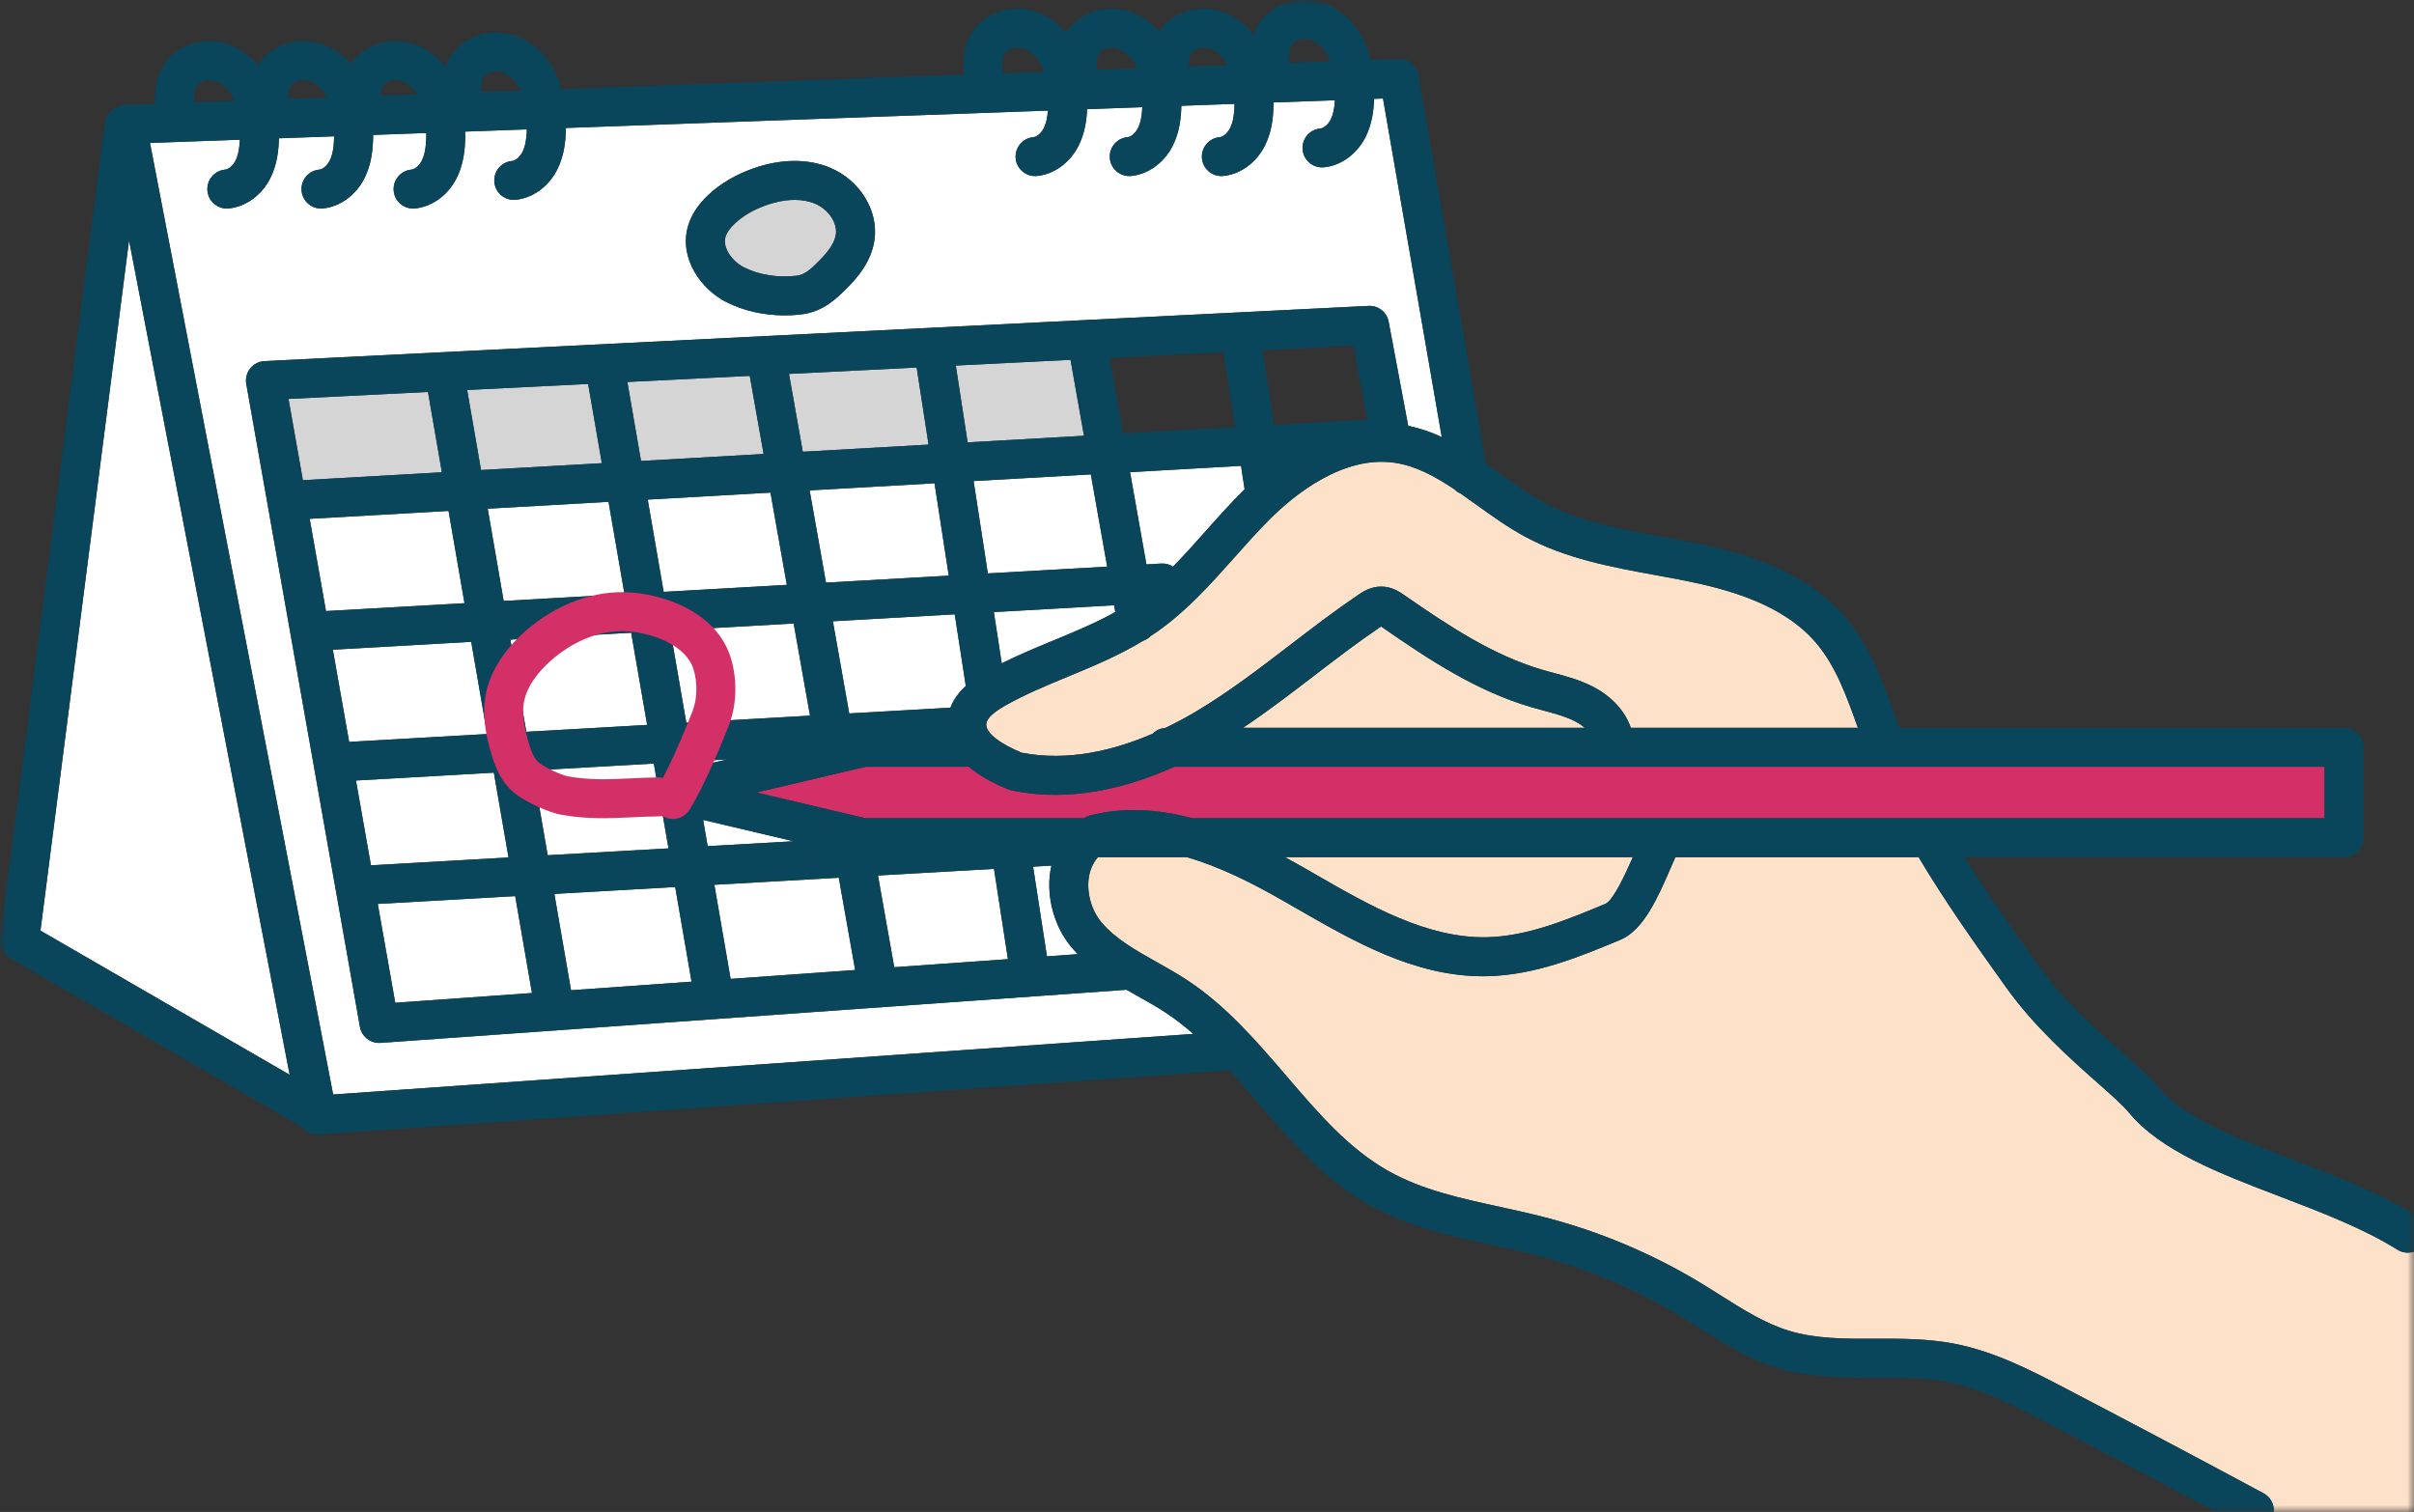
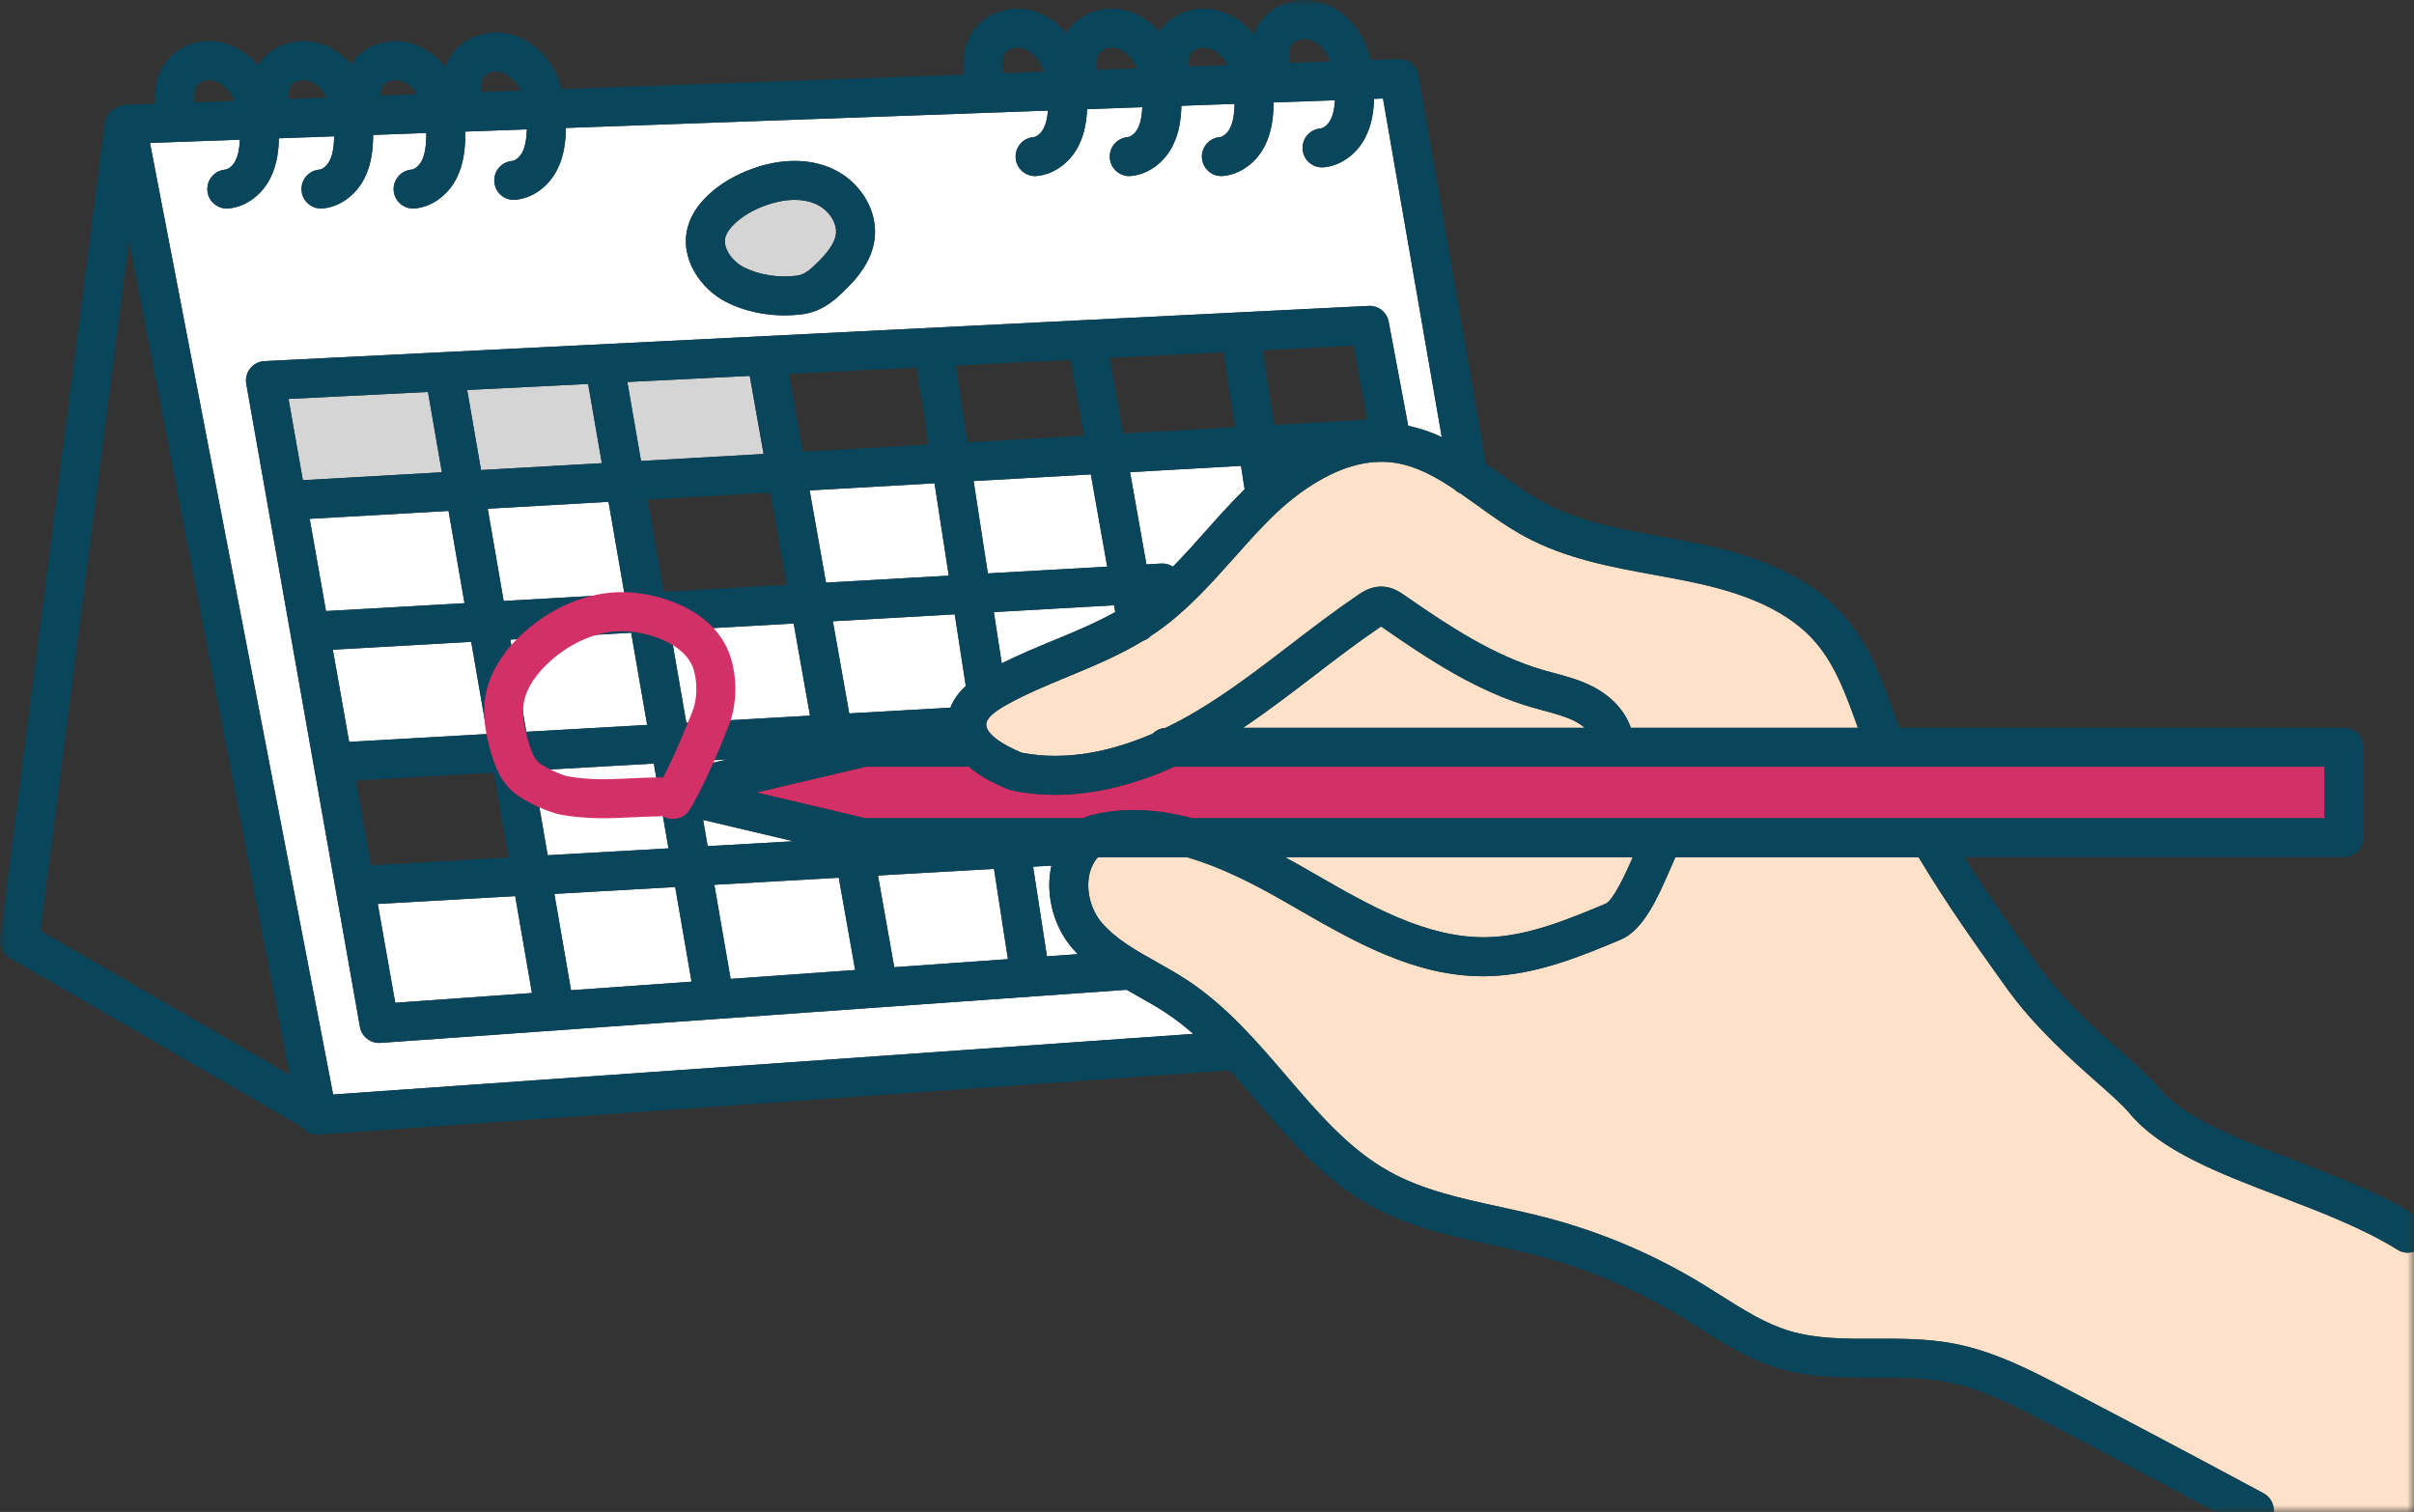
<svg xmlns="http://www.w3.org/2000/svg" width="182" height="114" viewBox="0 0 182 114" fill="none">
  <rect x="0" y="0" width="182" height="114" fill="#333333" stroke="none" />
  <mask id="mask0" mask-type="alpha" maskUnits="userSpaceOnUse" x="0" y="0" width="182" height="114">
    <rect width="182" height="114" fill="#C4C4C4" />
  </mask>
  <g mask="url(#mask0)">
    <path d="M115.474 53.327C111.363 52.126 107.808 49.793 104.225 47.304C104.201 47.288 104.163 47.262 104.125 47.236C104.091 47.258 104.061 47.279 104.043 47.29C102.342 48.441 100.666 49.727 99.045 50.971C97.327 52.288 95.565 53.638 93.717 54.877H119.482C119.266 54.691 119.013 54.52 118.724 54.373C118.035 54.022 117.233 53.807 116.385 53.579C116.08 53.497 115.776 53.416 115.474 53.327Z" fill="#FDE1C8" />
    <path d="M122.954 54.876H140.074C140.072 54.871 140.071 54.866 140.069 54.861C139.215 52.471 138.407 50.213 136.911 48.462C134.439 45.569 130.334 44.44 127.033 43.78C126.293 43.632 125.547 43.496 124.801 43.36C121.491 42.755 118.067 42.13 114.98 40.462C113.691 39.767 112.5 38.91 111.347 38.082C110.935 37.786 110.527 37.495 110.12 37.212C109.944 37.137 109.785 37.029 109.651 36.893C108.193 35.917 106.736 35.122 105.133 34.889C101.275 34.329 97.628 37.275 95.8 39.083C94.863 40.011 93.951 41.037 93.069 42.029C91.292 44.026 89.457 46.092 87.158 47.687C87.033 47.774 86.904 47.854 86.776 47.938C86.617 48.106 86.417 48.235 86.188 48.313C84.374 49.418 82.428 50.226 80.537 51.009C78.854 51.705 77.265 52.362 75.771 53.211C74.916 53.696 74.444 54.135 74.369 54.516C74.214 55.294 75.615 56.17 77.02 56.751C80.507 57.436 83.998 56.575 86.912 55.318C87.156 55.069 87.489 54.913 87.858 54.887C88.71 54.479 89.505 54.047 90.218 53.621C92.665 52.162 94.999 50.371 97.257 48.64C98.911 47.37 100.623 46.057 102.397 44.856C102.722 44.636 103.328 44.227 104.129 44.227C104.131 44.227 104.132 44.227 104.133 44.227C104.949 44.228 105.546 44.643 105.903 44.892C109.277 47.236 112.612 49.43 116.299 50.507C116.578 50.589 116.862 50.664 117.145 50.741C118.104 50.997 119.094 51.263 120.059 51.755C121.496 52.487 122.517 53.602 122.954 54.876Z" fill="#FDE1C8" />
    <path d="M52.323 57.848L54.83 57.256L52.246 57.404L52.323 57.848Z" fill="white" />
    <path d="M35.02 45.481L33.817 38.524L23.348 39.12L24.577 46.074L35.02 45.481Z" fill="white" />
    <path d="M21.752 30.079L22.835 36.207L33.316 35.611L32.267 29.553L21.752 30.079Z" fill="#D5D5D5" />
    <path d="M53.353 63.8L59.828 63.431L53.012 61.822L53.353 63.8Z" fill="white" />
    <path d="M64.474 73.139L63.239 66.18L53.857 66.713L55.085 73.809L64.474 73.139Z" fill="white" />
    <path d="M56.089 20.157C57.226 20.731 58.633 20.954 60.052 20.791C60.684 20.717 61.117 20.311 61.77 19.653C62.551 18.87 62.945 18.234 63.022 17.664C63.14 16.794 62.453 15.783 61.46 15.361C60.96 15.148 60.431 15.07 59.921 15.07C59.057 15.07 58.251 15.296 57.742 15.479C56.809 15.813 56.029 16.269 55.423 16.832C55.028 17.199 54.782 17.553 54.691 17.881C54.463 18.705 55.23 19.724 56.089 20.157Z" fill="#D5D5D5" />
    <path d="M99.177 65.927C103.299 68.302 107.556 70.734 112.056 70.669C115.136 70.608 118.139 69.356 121.042 68.146C121.637 67.894 122.583 65.825 123.104 64.634H96.885C97.332 64.877 97.774 65.122 98.207 65.37L99.177 65.927Z" fill="#FDE1C8" />
    <path d="M51.859 17.098C52.097 16.237 52.623 15.424 53.422 14.68C54.321 13.844 55.441 13.182 56.751 12.713C58.846 11.962 60.926 11.942 62.609 12.656C64.83 13.599 66.229 15.87 65.934 18.057C65.713 19.693 64.665 20.91 63.896 21.682C63.103 22.479 62.075 23.513 60.391 23.708C59.978 23.756 59.566 23.779 59.156 23.779C57.592 23.779 56.069 23.437 54.766 22.779C52.861 21.82 51.195 19.502 51.859 17.098ZM89.965 77.955C89.308 77.38 88.625 76.842 87.897 76.363C87.227 75.92 86.518 75.521 85.767 75.1C85.49 74.944 85.212 74.787 84.934 74.627L28.687 78.633C28.652 78.635 28.617 78.636 28.582 78.636C27.875 78.636 27.262 78.129 27.137 77.423L18.568 28.95C18.494 28.534 18.603 28.108 18.866 27.779C19.129 27.449 19.52 27.248 19.941 27.227L103.179 23.065C103.92 23.026 104.56 23.539 104.696 24.261L106.169 32.105C107.061 32.292 107.903 32.582 108.7 32.956L104.27 7.428L103.598 7.452C103.568 8.303 103.45 9.352 102.947 10.344C102.294 11.627 101.092 12.497 99.808 12.615C99.762 12.619 99.717 12.621 99.672 12.621C98.922 12.621 98.281 12.048 98.211 11.286C98.138 10.478 98.732 9.763 99.54 9.689C99.815 9.664 100.138 9.387 100.328 9.013C100.508 8.656 100.609 8.19 100.648 7.559L96.012 7.725C96.011 7.776 96.016 7.82 96.015 7.871C95.998 8.758 95.908 9.914 95.357 10.998C94.706 12.28 93.504 13.15 92.219 13.268C92.173 13.272 92.127 13.274 92.082 13.274C91.332 13.274 90.692 12.702 90.621 11.94C90.547 11.132 91.141 10.417 91.95 10.342C92.225 10.317 92.549 10.04 92.737 9.668C93.016 9.121 93.066 8.401 93.078 7.832L89.067 7.975C89.044 8.848 88.941 9.954 88.412 10.998C87.76 12.28 86.558 13.15 85.274 13.268C85.228 13.272 85.182 13.274 85.138 13.274C84.387 13.274 83.746 12.702 83.676 11.94C83.602 11.132 84.196 10.417 85.005 10.342C85.28 10.317 85.604 10.04 85.792 9.668C86.032 9.197 86.1 8.603 86.122 8.082L81.959 8.232C81.922 9.058 81.791 10.055 81.312 10.998C80.661 12.28 79.458 13.15 78.174 13.268C78.129 13.272 78.082 13.274 78.038 13.274C77.287 13.274 76.647 12.702 76.576 11.94C76.502 11.132 77.097 10.417 77.905 10.342C78.18 10.317 78.504 10.04 78.692 9.668C78.863 9.332 78.962 8.908 79.007 8.338L42.666 9.648C42.666 9.654 42.667 9.66 42.666 9.666C42.65 10.551 42.559 11.707 42.008 12.793C41.356 14.075 40.153 14.945 38.869 15.063C38.823 15.067 38.778 15.069 38.733 15.069C37.982 15.069 37.342 14.497 37.272 13.734C37.198 12.926 37.793 12.211 38.601 12.137C38.876 12.112 39.199 11.835 39.389 11.463C39.594 11.058 39.696 10.52 39.722 9.754L35.068 9.922C35.069 10.056 35.08 10.181 35.077 10.319C35.06 11.205 34.969 12.361 34.418 13.446C33.767 14.728 32.565 15.598 31.281 15.716C31.235 15.721 31.189 15.722 31.144 15.722C30.394 15.722 29.753 15.15 29.683 14.388C29.609 13.58 30.203 12.865 31.011 12.791C31.286 12.766 31.61 12.488 31.799 12.116C32.018 11.684 32.123 11.113 32.14 10.262C32.141 10.179 32.136 10.107 32.135 10.028L28.129 10.172C28.128 10.223 28.133 10.268 28.132 10.319C28.115 11.205 28.024 12.362 27.473 13.446C26.822 14.728 25.62 15.598 24.335 15.716C24.289 15.721 24.244 15.722 24.199 15.722C23.448 15.722 22.808 15.15 22.738 14.388C22.664 13.58 23.258 12.865 24.066 12.791C24.341 12.766 24.665 12.488 24.854 12.116C25.132 11.568 25.183 10.849 25.194 10.278L21.029 10.428C21.006 11.299 20.903 12.404 20.374 13.446C19.723 14.728 18.52 15.598 17.235 15.716C17.19 15.721 17.145 15.722 17.099 15.722C16.349 15.722 15.708 15.15 15.638 14.388C15.564 13.58 16.159 12.865 16.966 12.791C17.241 12.766 17.565 12.488 17.755 12.116C17.993 11.646 18.061 11.054 18.084 10.534L11.309 10.778L25.116 82.525L89.965 77.955Z" fill="white" />
    <path d="M175.257 57.814H88.529C85.91 58.997 82.811 59.93 79.554 59.93C78.48 59.93 77.39 59.828 76.293 59.602C76.209 59.584 76.125 59.559 76.045 59.526C74.693 58.984 73.711 58.392 73.008 57.786C72.918 57.803 72.825 57.814 72.729 57.814H65.261L57.039 59.754L65.261 61.695H81.702C81.707 61.693 81.712 61.688 81.717 61.685C81.853 61.596 82.002 61.529 82.16 61.49C84.765 60.821 87.37 61.023 89.89 61.695H175.257V57.814Z" fill="#D33068" />
-     <path d="M3.051 70.168L21.838 81.039L9.73 18.122L3.051 70.168Z" fill="white" />
    <path d="M59.837 47.011L50.539 47.54L51.742 54.491L61.07 53.96L59.837 47.011Z" fill="white" />
    <path d="M36.73 55.345L35.527 48.395L25.094 48.988L26.323 55.938L36.73 55.345Z" fill="white" />
    <path d="M83.476 42.724L82.241 35.769L73.402 36.272L74.477 43.235L83.476 42.724Z" fill="white" />
-     <path d="M81.726 32.856L80.71 27.13L72.061 27.563L72.954 33.355L81.726 32.856Z" fill="#D5D5D5" />
    <path d="M71.656 53.357C71.908 52.694 72.337 52.161 72.815 51.723L71.981 46.32L62.793 46.843L64.026 53.792L71.656 53.357Z" fill="white" />
    <path d="M87.553 42.492C87.876 42.472 88.179 42.564 88.433 42.728C89.257 41.892 90.055 40.997 90.873 40.076C91.786 39.051 92.729 37.989 93.735 36.995C93.768 36.962 93.805 36.928 93.838 36.895L93.566 35.125L85.199 35.601L86.433 42.556L87.553 42.492Z" fill="white" />
    <path d="M79.274 65.267L77.889 65.347L78.932 72.109L81.262 71.944C81.109 71.788 80.959 71.629 80.815 71.46C79.52 69.937 78.892 67.757 79.177 65.77C79.201 65.599 79.237 65.433 79.274 65.267Z" fill="white" />
    <path d="M71.531 43.403L70.457 36.44L61.041 36.975L62.275 43.93L71.531 43.403Z" fill="white" />
    <path d="M181.532 94.452C181.265 94.452 180.995 94.38 180.753 94.228C178.197 92.625 174.989 91.399 171.887 90.213C167.267 88.447 162.905 86.779 160.522 83.903C160.048 83.329 159.147 82.532 158.103 81.61C156.105 79.84 153.368 77.417 151.224 74.414C148.996 71.29 146.691 68.061 144.659 64.64C144.658 64.638 144.658 64.636 144.656 64.634H126.314C126.2 64.888 126.08 65.163 125.956 65.45C125.003 67.643 123.924 70.129 122.174 70.858C119.165 72.112 115.754 73.535 112.116 73.606C112.015 73.608 111.913 73.609 111.813 73.609C106.63 73.609 102.098 70.999 97.712 68.474L96.75 67.921C94.479 66.621 92.004 65.357 89.488 64.634H82.775C82.333 65.142 82.152 65.73 82.087 66.186C81.921 67.347 82.301 68.67 83.056 69.557C84.111 70.799 85.615 71.644 87.208 72.539C87.971 72.968 88.759 73.41 89.517 73.91C92.468 75.855 94.764 78.534 96.984 81.124C99.417 83.965 101.715 86.647 104.748 88.334C107.252 89.726 110.094 90.346 113.101 91.002C114.212 91.244 115.361 91.494 116.487 91.787C120.627 92.862 124.582 94.531 128.24 96.746C128.73 97.043 129.217 97.35 129.703 97.658C131.428 98.749 133.058 99.779 134.849 100.33C136.882 100.956 139.069 100.95 141.386 100.942C143.308 100.933 145.294 100.929 147.268 101.3C150.355 101.88 153.159 103.343 155.632 104.634C160.641 107.248 165.697 109.927 170.659 112.595C171.282 112.93 171.563 113.647 171.373 114.299H182.429V94.134C182.169 94.336 181.856 94.452 181.532 94.452Z" fill="#FDE1C8" />
    <path d="M75.526 50.016C76.811 49.372 78.129 48.825 79.415 48.294C81.058 47.614 82.632 46.962 84.086 46.145L83.995 45.636L74.93 46.152L75.526 50.016Z" fill="white" />
    <path d="M74.942 65.514L66.193 66.012L67.421 72.93L75.992 72.32L74.942 65.514Z" fill="white" />
    <path d="M40.107 74.873L38.843 67.567L28.48 68.156L29.798 75.607L40.107 74.873Z" fill="white" />
-     <path d="M38.341 64.653L37.234 58.258L26.838 58.85L27.968 65.243L38.341 64.653Z" fill="white" />
    <path d="M44.342 28.948L35.221 29.404L36.265 35.441L45.375 34.924L44.342 28.959C44.342 28.956 44.342 28.952 44.342 28.948Z" fill="#D5D5D5" />
    <path d="M47.083 44.795L45.878 37.838L36.77 38.356L37.973 45.312L47.083 44.795Z" fill="white" />
    <path d="M47.587 47.708L38.478 48.226L39.681 55.178L48.791 54.659L47.587 47.708Z" fill="white" />
-     <path d="M70.008 33.523L69.112 27.71L59.484 28.192L60.526 34.062L70.008 33.523Z" fill="#D5D5D5" />
    <path d="M50.401 63.968L49.889 61.009C49.459 60.748 49.179 60.279 49.179 59.754C49.179 59.405 49.303 59.081 49.511 58.825L49.295 57.572L40.185 58.09L41.292 64.485L50.401 63.968Z" fill="white" />
    <path d="M52.139 74.018L50.905 66.882L41.795 67.4L43.052 74.665L52.139 74.018Z" fill="white" />
-     <path d="M59.323 44.099L58.089 37.143L48.834 37.67L50.038 44.627L59.323 44.099Z" fill="white" />
    <path d="M47.299 28.801L48.329 34.756L57.571 34.23L56.527 28.339L47.299 28.801Z" fill="#D5D5D5" />
    <path d="M89.891 61.696C87.371 61.023 84.767 60.822 82.161 61.49C82.004 61.53 81.854 61.596 81.719 61.685C81.713 61.689 81.709 61.693 81.704 61.696H65.263L57.041 59.755L65.262 57.814H72.73C72.826 57.814 72.919 57.804 73.01 57.787C73.712 58.393 74.695 58.985 76.047 59.527C76.127 59.559 76.21 59.584 76.295 59.602C77.392 59.829 78.482 59.931 79.556 59.931C82.813 59.931 85.912 58.998 88.53 57.814H175.259V61.696H89.891ZM121.041 68.146C118.138 69.356 115.135 70.608 112.055 70.669C107.555 70.734 103.298 68.302 99.176 65.927L98.206 65.37C97.773 65.122 97.33 64.877 96.884 64.634H123.104C122.582 65.825 121.636 67.893 121.041 68.146ZM80.815 71.46C80.959 71.629 81.109 71.787 81.261 71.944L78.933 72.109L77.889 65.347L79.273 65.267C79.237 65.433 79.201 65.598 79.177 65.769C78.892 67.756 79.52 69.937 80.815 71.46ZM66.193 66.012L74.942 65.514L75.992 72.319L67.42 72.929L66.193 66.012ZM84.934 74.627C85.212 74.787 85.49 74.944 85.767 75.1C86.518 75.522 87.228 75.921 87.898 76.363C88.626 76.843 89.308 77.381 89.966 77.956L25.116 82.526L11.309 10.779L18.084 10.535C18.061 11.055 17.993 11.647 17.755 12.115C17.566 12.488 17.241 12.766 16.966 12.791C16.159 12.866 15.564 13.581 15.638 14.389C15.708 15.151 16.349 15.723 17.099 15.723C17.144 15.723 17.19 15.721 17.235 15.717C18.52 15.599 19.722 14.729 20.374 13.446C20.902 12.406 21.006 11.3 21.029 10.428L25.194 10.278C25.177 11.119 25.072 11.687 24.855 12.115C24.665 12.488 24.341 12.766 24.066 12.791C23.258 12.866 22.663 13.581 22.738 14.389C22.808 15.151 23.448 15.723 24.198 15.723C24.244 15.723 24.289 15.721 24.335 15.717C25.619 15.599 26.821 14.729 27.474 13.446C28.025 12.36 28.115 11.204 28.131 10.32C28.133 10.269 28.128 10.223 28.128 10.173L32.136 10.028C32.136 10.108 32.142 10.18 32.14 10.262C32.124 11.113 32.018 11.685 31.8 12.115C31.61 12.488 31.286 12.766 31.011 12.791C30.204 12.866 29.609 13.581 29.683 14.389C29.754 15.151 30.394 15.723 31.144 15.723C31.189 15.723 31.235 15.721 31.28 15.717C32.565 15.599 33.767 14.729 34.419 13.446C34.969 12.361 35.06 11.205 35.077 10.319C35.08 10.181 35.069 10.056 35.068 9.923L39.724 9.755C39.706 10.303 39.646 10.955 39.388 11.463C39.199 11.835 38.876 12.113 38.601 12.138C37.794 12.212 37.198 12.927 37.272 13.734C37.342 14.497 37.982 15.07 38.733 15.07C38.778 15.07 38.823 15.068 38.869 15.063C40.154 14.946 41.357 14.076 42.007 12.794C42.558 11.71 42.649 10.553 42.666 9.666C42.666 9.66 42.665 9.655 42.665 9.648L79.008 8.339C78.963 8.908 78.863 9.332 78.692 9.668C78.504 10.04 78.18 10.318 77.905 10.343C77.097 10.417 76.502 11.132 76.577 11.941C76.647 12.702 77.287 13.275 78.038 13.275C78.082 13.275 78.129 13.273 78.174 13.269C79.459 13.15 80.662 12.28 81.312 10.998C81.791 10.055 81.922 9.059 81.959 8.232L86.123 8.082C86.1 8.604 86.032 9.197 85.792 9.668C85.604 10.04 85.28 10.318 85.005 10.343C84.197 10.417 83.602 11.132 83.677 11.941C83.747 12.702 84.387 13.275 85.137 13.275C85.182 13.275 85.228 13.273 85.274 13.269C86.559 13.15 87.761 12.28 88.412 10.999C88.941 9.956 89.044 8.848 89.067 7.976L93.078 7.832C93.066 8.402 93.015 9.121 92.737 9.668C92.549 10.04 92.225 10.318 91.95 10.343C91.142 10.417 90.547 11.132 90.621 11.941C90.692 12.702 91.332 13.275 92.082 13.275C92.127 13.275 92.173 13.273 92.219 13.269C93.503 13.151 94.706 12.28 95.356 10.999C95.908 9.915 95.998 8.758 96.015 7.872C96.017 7.821 96.011 7.776 96.012 7.726L100.647 7.559C100.609 8.19 100.509 8.656 100.328 9.014C100.138 9.387 99.814 9.665 99.54 9.689C98.732 9.764 98.138 10.479 98.211 11.287C98.281 12.049 98.922 12.621 99.672 12.621C99.717 12.621 99.762 12.619 99.808 12.615C101.092 12.497 102.294 11.628 102.947 10.345C103.451 9.351 103.568 8.301 103.597 7.452L104.27 7.429L108.7 32.956C107.903 32.583 107.061 32.293 106.168 32.105L104.696 24.262C104.56 23.539 103.927 23.026 103.178 23.065L19.941 27.227C19.52 27.248 19.128 27.449 18.865 27.779C18.602 28.108 18.494 28.535 18.568 28.95L27.136 77.424C27.261 78.129 27.875 78.637 28.582 78.637C28.616 78.637 28.652 78.636 28.687 78.633L84.934 74.627ZM3.05 70.169L9.729 18.12L21.838 81.04L3.05 70.169ZM14.791 6.525C15.002 6.149 15.618 5.947 16.136 6.085C16.739 6.244 17.32 6.795 17.653 7.523C17.666 7.55 17.673 7.582 17.685 7.609L14.655 7.718C14.62 7.266 14.63 6.813 14.791 6.525ZM21.891 6.525C22.102 6.149 22.718 5.947 23.236 6.085C23.79 6.231 24.316 6.716 24.658 7.358L21.74 7.463C21.729 7.101 21.76 6.759 21.891 6.525ZM28.836 6.525C29.046 6.149 29.662 5.947 30.181 6.085C30.663 6.212 31.124 6.595 31.462 7.113L28.692 7.212C28.702 6.943 28.738 6.701 28.836 6.525ZM36.426 5.872C36.636 5.496 37.254 5.296 37.77 5.431C38.361 5.588 38.929 6.123 39.266 6.831L36.281 6.939C36.258 6.53 36.279 6.133 36.426 5.872ZM75.73 4.077C75.94 3.701 76.558 3.501 77.074 3.636C77.677 3.796 78.258 4.347 78.592 5.076C78.639 5.179 78.675 5.297 78.714 5.41L75.616 5.521C75.559 4.993 75.538 4.419 75.73 4.077ZM82.831 4.076C83.04 3.701 83.658 3.501 84.174 3.636C84.777 3.796 85.358 4.347 85.692 5.074C85.703 5.101 85.711 5.131 85.722 5.157L82.697 5.266C82.663 4.816 82.669 4.365 82.831 4.076ZM89.775 4.077C89.985 3.701 90.603 3.501 91.119 3.636C91.673 3.782 92.201 4.269 92.543 4.911L89.624 5.017C89.613 4.654 89.644 4.311 89.775 4.077ZM97.364 3.424C97.574 3.048 98.194 2.847 98.709 2.983C99.311 3.142 99.893 3.693 100.226 4.422C100.255 4.487 100.276 4.563 100.303 4.632L97.238 4.742C97.192 4.25 97.188 3.739 97.364 3.424ZM95.191 26.406L102.045 26.064L103.091 31.641L96.06 32.041L95.191 26.406ZM83.993 45.637L84.084 46.145C82.63 46.963 81.056 47.614 79.413 48.294C78.127 48.826 76.808 49.373 75.524 50.016L74.928 46.152L83.993 45.637ZM93.564 35.125L93.837 36.895C93.803 36.928 93.766 36.962 93.733 36.995C92.728 37.989 91.785 39.049 90.874 40.075C90.056 40.995 89.258 41.889 88.433 42.725C88.181 42.562 87.878 42.471 87.55 42.492L86.431 42.556L85.197 35.601L93.564 35.125ZM84.68 32.688L83.668 26.982L92.242 26.554L93.114 32.209L84.68 32.688ZM82.243 35.769L83.476 42.724L74.478 43.236L73.403 36.272L82.243 35.769ZM72.06 27.563L80.71 27.13L81.726 32.856L72.953 33.355L72.06 27.563ZM71.981 46.32L72.815 51.723C72.337 52.161 71.908 52.694 71.655 53.358L64.025 53.792L62.793 46.843L71.981 46.32ZM61.041 36.975L70.457 36.44L71.531 43.404L62.275 43.93L61.041 36.975ZM59.484 28.192L69.11 27.71L70.007 33.523L60.525 34.062L59.484 28.192ZM50.906 66.881L52.14 74.017L43.053 74.665L41.796 67.4L50.906 66.881ZM49.295 57.572L49.512 58.826C49.303 59.081 49.179 59.406 49.179 59.754C49.179 60.279 49.458 60.748 49.889 61.009L50.401 63.968L41.292 64.486L40.185 58.091L49.295 57.572ZM58.088 37.143L59.322 44.098L50.035 44.626L48.832 37.67L58.088 37.143ZM48.328 34.756L47.298 28.801L56.526 28.34L57.571 34.23L48.328 34.756ZM39.681 55.177L38.479 48.226L47.588 47.708L48.791 54.659L39.681 55.177ZM38.844 67.568L40.108 74.875L29.799 75.609L28.482 68.157L38.844 67.568ZM37.233 58.259L38.34 64.654L27.966 65.244L26.836 58.85L37.233 58.259ZM45.88 37.838L47.084 44.794L37.974 45.312L36.771 38.356L45.88 37.838ZM36.267 35.442L35.222 29.405L44.344 28.949C44.344 28.953 44.344 28.957 44.344 28.96L45.376 34.924L36.267 35.442ZM35.527 48.394L36.729 55.345L26.322 55.937L25.093 48.987L35.527 48.394ZM22.834 36.206L21.75 30.079L32.267 29.552L33.315 35.61L22.834 36.206ZM33.819 38.524L35.022 45.48L24.578 46.074L23.349 39.119L33.819 38.524ZM51.743 54.491L50.54 47.54L59.838 47.011L61.071 53.96L51.743 54.491ZM52.324 57.849L52.247 57.405L54.831 57.257L52.324 57.849ZM63.239 66.18L64.474 73.139L55.084 73.808L53.857 66.713L63.239 66.18ZM53.353 63.8L53.011 61.821L59.828 63.431L53.353 63.8ZM119.481 54.877H93.716C95.564 53.637 97.326 52.288 99.044 50.971C100.665 49.727 102.341 48.441 104.042 47.289C104.059 47.278 104.09 47.257 104.124 47.235C104.162 47.262 104.2 47.287 104.224 47.304C107.807 49.793 111.362 52.126 115.473 53.327C115.775 53.415 116.079 53.497 116.384 53.579C117.232 53.806 118.034 54.021 118.723 54.372C119.012 54.52 119.265 54.691 119.481 54.877ZM110.119 37.213C110.526 37.496 110.933 37.786 111.346 38.082C112.498 38.91 113.69 39.767 114.978 40.463C118.066 42.13 121.489 42.755 124.799 43.36C125.546 43.496 126.291 43.633 127.031 43.78C130.333 44.441 134.438 45.569 136.909 48.462C138.405 50.213 139.213 52.471 140.068 54.861C140.07 54.866 140.071 54.871 140.073 54.877H122.953C122.515 53.602 121.494 52.487 120.057 51.755C119.093 51.263 118.102 50.998 117.144 50.741C116.86 50.664 116.577 50.589 116.297 50.507C112.61 49.43 109.275 47.237 105.901 44.892C105.545 44.644 104.948 44.228 104.131 44.227C104.13 44.227 104.129 44.227 104.127 44.227C103.326 44.227 102.721 44.636 102.396 44.857C100.622 46.057 98.91 47.37 97.255 48.64C94.998 50.372 92.663 52.162 90.217 53.621C89.504 54.047 88.709 54.479 87.858 54.886C87.487 54.912 87.153 55.07 86.909 55.319C83.996 56.576 80.507 57.437 77.019 56.751C75.613 56.171 74.213 55.295 74.368 54.514C74.443 54.135 74.915 53.696 75.77 53.211C77.263 52.363 78.853 51.705 80.536 51.009C82.427 50.227 84.372 49.418 86.187 48.313C86.415 48.235 86.615 48.106 86.775 47.938C86.901 47.855 87.031 47.774 87.157 47.687C89.455 46.091 91.292 44.026 93.069 42.028C93.95 41.036 94.861 40.011 95.799 39.083C97.626 37.275 101.272 34.329 105.131 34.889C106.734 35.122 108.19 35.916 109.648 36.893C109.783 37.029 109.943 37.138 110.119 37.213ZM182.31 91.738C179.512 89.983 176.167 88.704 172.933 87.468C168.685 85.844 164.672 84.31 162.782 82.029C162.162 81.28 161.229 80.455 160.049 79.41C158.051 77.641 155.563 75.439 153.613 72.707C151.752 70.1 149.85 67.411 148.11 64.634H176.727C177.539 64.634 178.197 63.977 178.197 63.165V56.346C178.197 55.535 177.539 54.877 176.727 54.877H143.203C143.08 54.541 142.955 54.209 142.834 53.871C141.927 51.337 140.99 48.716 139.142 46.553C136.086 42.976 131.373 41.652 127.607 40.9C126.852 40.748 126.09 40.609 125.327 40.47C122.1 39.881 119.052 39.324 116.374 37.877C115.251 37.271 114.186 36.506 113.06 35.697C112.72 35.452 112.375 35.207 112.03 34.964L106.945 5.663C106.82 4.94 106.175 4.419 105.446 4.446L103.333 4.522C103.221 4.055 103.084 3.608 102.897 3.199C102.198 1.669 100.912 0.527 99.458 0.143C97.628 -0.341 95.669 0.436 94.801 1.989C94.688 2.19 94.603 2.396 94.531 2.603C93.821 1.714 92.889 1.065 91.869 0.796C90.149 0.342 88.333 1.007 87.397 2.372C86.713 1.602 85.855 1.042 84.924 0.796C83.161 0.331 81.295 1.04 80.382 2.475C79.686 1.652 78.795 1.052 77.825 0.796C75.993 0.312 74.035 1.089 73.165 2.643C72.608 3.641 72.592 4.733 72.674 5.628L42.336 6.721C42.233 6.345 42.113 5.983 41.959 5.647C41.258 4.117 39.973 2.975 38.52 2.591C36.688 2.108 34.731 2.885 33.862 4.437C33.75 4.638 33.665 4.843 33.593 5.051C32.883 4.162 31.951 3.513 30.931 3.244C29.215 2.789 27.397 3.454 26.459 4.819C25.776 4.049 24.916 3.49 23.986 3.244C22.225 2.779 20.358 3.487 19.443 4.921C18.747 4.1 17.856 3.5 16.886 3.244C15.057 2.76 13.098 3.536 12.228 5.089C11.721 5.996 11.664 6.98 11.718 7.824L9.489 7.904C9.242 7.913 9.008 7.99 8.799 8.114C8.331 8.309 7.972 8.737 7.903 9.276L0.012 70.764C-0.063 71.351 0.221 71.926 0.733 72.222L22.747 84.96C23.019 85.322 23.445 85.552 23.918 85.552C23.953 85.552 23.988 85.55 24.023 85.548L24.094 85.543C24.117 85.544 24.14 85.552 24.163 85.552C24.242 85.552 24.319 85.534 24.397 85.521L92.715 80.707C93.395 81.459 94.067 82.238 94.75 83.036C97.245 85.947 99.824 88.958 103.318 90.9C106.2 92.503 109.389 93.199 112.472 93.871C113.555 94.108 114.676 94.352 115.747 94.63C119.61 95.633 123.301 97.191 126.716 99.258C127.19 99.546 127.66 99.843 128.13 100.14C129.942 101.286 131.816 102.471 133.981 103.137C136.443 103.896 138.962 103.885 141.393 103.879C143.261 103.876 145.022 103.868 146.722 104.187C149.381 104.687 151.978 106.042 154.271 107.238C159.269 109.847 164.314 112.52 169.266 115.182C169.486 115.302 169.725 115.357 169.96 115.357C170.484 115.357 170.989 115.077 171.255 114.584C171.639 113.87 171.371 112.979 170.656 112.594C165.695 109.926 160.638 107.248 155.629 104.634C153.156 103.343 150.352 101.88 147.266 101.3C145.291 100.929 143.306 100.932 141.383 100.942C139.067 100.949 136.879 100.956 134.846 100.33C133.055 99.778 131.425 98.748 129.7 97.657C129.214 97.35 128.727 97.043 128.237 96.746C124.579 94.53 120.625 92.862 116.484 91.786C115.358 91.494 114.209 91.243 113.098 91.001C110.091 90.345 107.249 89.725 104.745 88.333C101.712 86.646 99.414 83.964 96.981 81.124C94.761 78.534 92.466 75.854 89.514 73.91C88.757 73.41 87.969 72.967 87.206 72.539C85.613 71.644 84.109 70.799 83.054 69.558C82.299 68.67 81.919 67.346 82.085 66.186C82.15 65.729 82.33 65.142 82.771 64.634H89.488C92.003 65.357 94.477 66.621 96.747 67.92L97.71 68.473C102.096 70.999 106.627 73.609 111.81 73.609C111.91 73.609 112.012 73.608 112.113 73.605C115.751 73.535 119.162 72.112 122.172 70.857C123.921 70.129 125.001 67.642 125.953 65.45C126.078 65.163 126.198 64.887 126.312 64.634H144.654C144.655 64.636 144.655 64.637 144.656 64.639C146.689 68.061 148.993 71.29 151.221 74.413C153.366 77.418 156.103 79.841 158.102 81.61C159.144 82.533 160.045 83.329 160.52 83.903C162.902 86.779 167.265 88.447 171.884 90.213C174.986 91.398 178.194 92.625 180.751 94.228C180.993 94.38 181.263 94.452 181.53 94.452C182.018 94.452 182.496 94.208 182.775 93.763C183.207 93.075 182.998 92.169 182.31 91.738Z" fill="#0A465B" />
    <path d="M54.691 17.881C54.782 17.553 55.028 17.2 55.423 16.832C56.028 16.269 56.809 15.813 57.743 15.479C58.252 15.296 59.057 15.07 59.921 15.07C60.43 15.07 60.96 15.149 61.46 15.361C62.453 15.783 63.139 16.794 63.022 17.664C62.945 18.234 62.55 18.87 61.769 19.655C61.116 20.311 60.684 20.718 60.052 20.791C58.632 20.955 57.226 20.73 56.089 20.157C55.23 19.725 54.463 18.706 54.691 17.881ZM54.766 22.78C56.069 23.437 57.593 23.78 59.156 23.78C59.565 23.78 59.978 23.757 60.39 23.709C62.074 23.514 63.102 22.481 63.896 21.683C64.665 20.91 65.713 19.694 65.934 18.057C66.228 15.871 64.829 13.6 62.608 12.657C60.926 11.942 58.845 11.964 56.752 12.713C55.441 13.183 54.32 13.845 53.421 14.682C52.622 15.426 52.097 16.239 51.86 17.099C51.195 19.502 52.861 21.82 54.766 22.78Z" fill="#0A465B" />
    <path d="M52.218 53.608C52.079 53.968 50.983 56.763 49.983 58.645C49.878 58.623 49.76 58.618 49.659 58.614C48.907 58.624 48.209 58.657 47.537 58.689C45.916 58.766 44.516 58.832 42.836 58.54C42.367 58.46 41.141 57.896 40.685 57.552C40.232 57.211 39.978 56.453 39.789 55.758C39.563 54.923 39.349 53.951 39.481 53.063C39.681 51.709 40.686 50.566 41.493 49.845C43.12 48.393 45.064 47.586 46.898 47.586C47.06 47.586 47.221 47.592 47.381 47.605C49.374 47.762 51.761 48.728 52.292 50.474C52.597 51.478 52.568 52.708 52.218 53.608ZM55.102 49.62C54.103 46.329 50.443 44.9 47.613 44.676C44.85 44.455 41.902 45.541 39.537 47.653C37.859 49.151 36.834 50.873 36.575 52.633C36.363 54.064 36.666 55.466 36.954 56.527C37.274 57.704 37.756 59.023 38.916 59.897C39.669 60.466 41.326 61.261 42.335 61.435C44.333 61.782 45.957 61.706 47.675 61.623C48.317 61.593 48.982 61.561 49.699 61.552C49.787 61.55 49.874 61.541 49.957 61.526C50.2 61.677 50.469 61.749 50.735 61.749C51.222 61.749 51.699 61.507 51.978 61.065C53.195 59.14 54.673 55.402 54.957 54.672C55.548 53.152 55.602 51.262 55.102 49.62Z" fill="#D33068" />
  </g>
</svg>